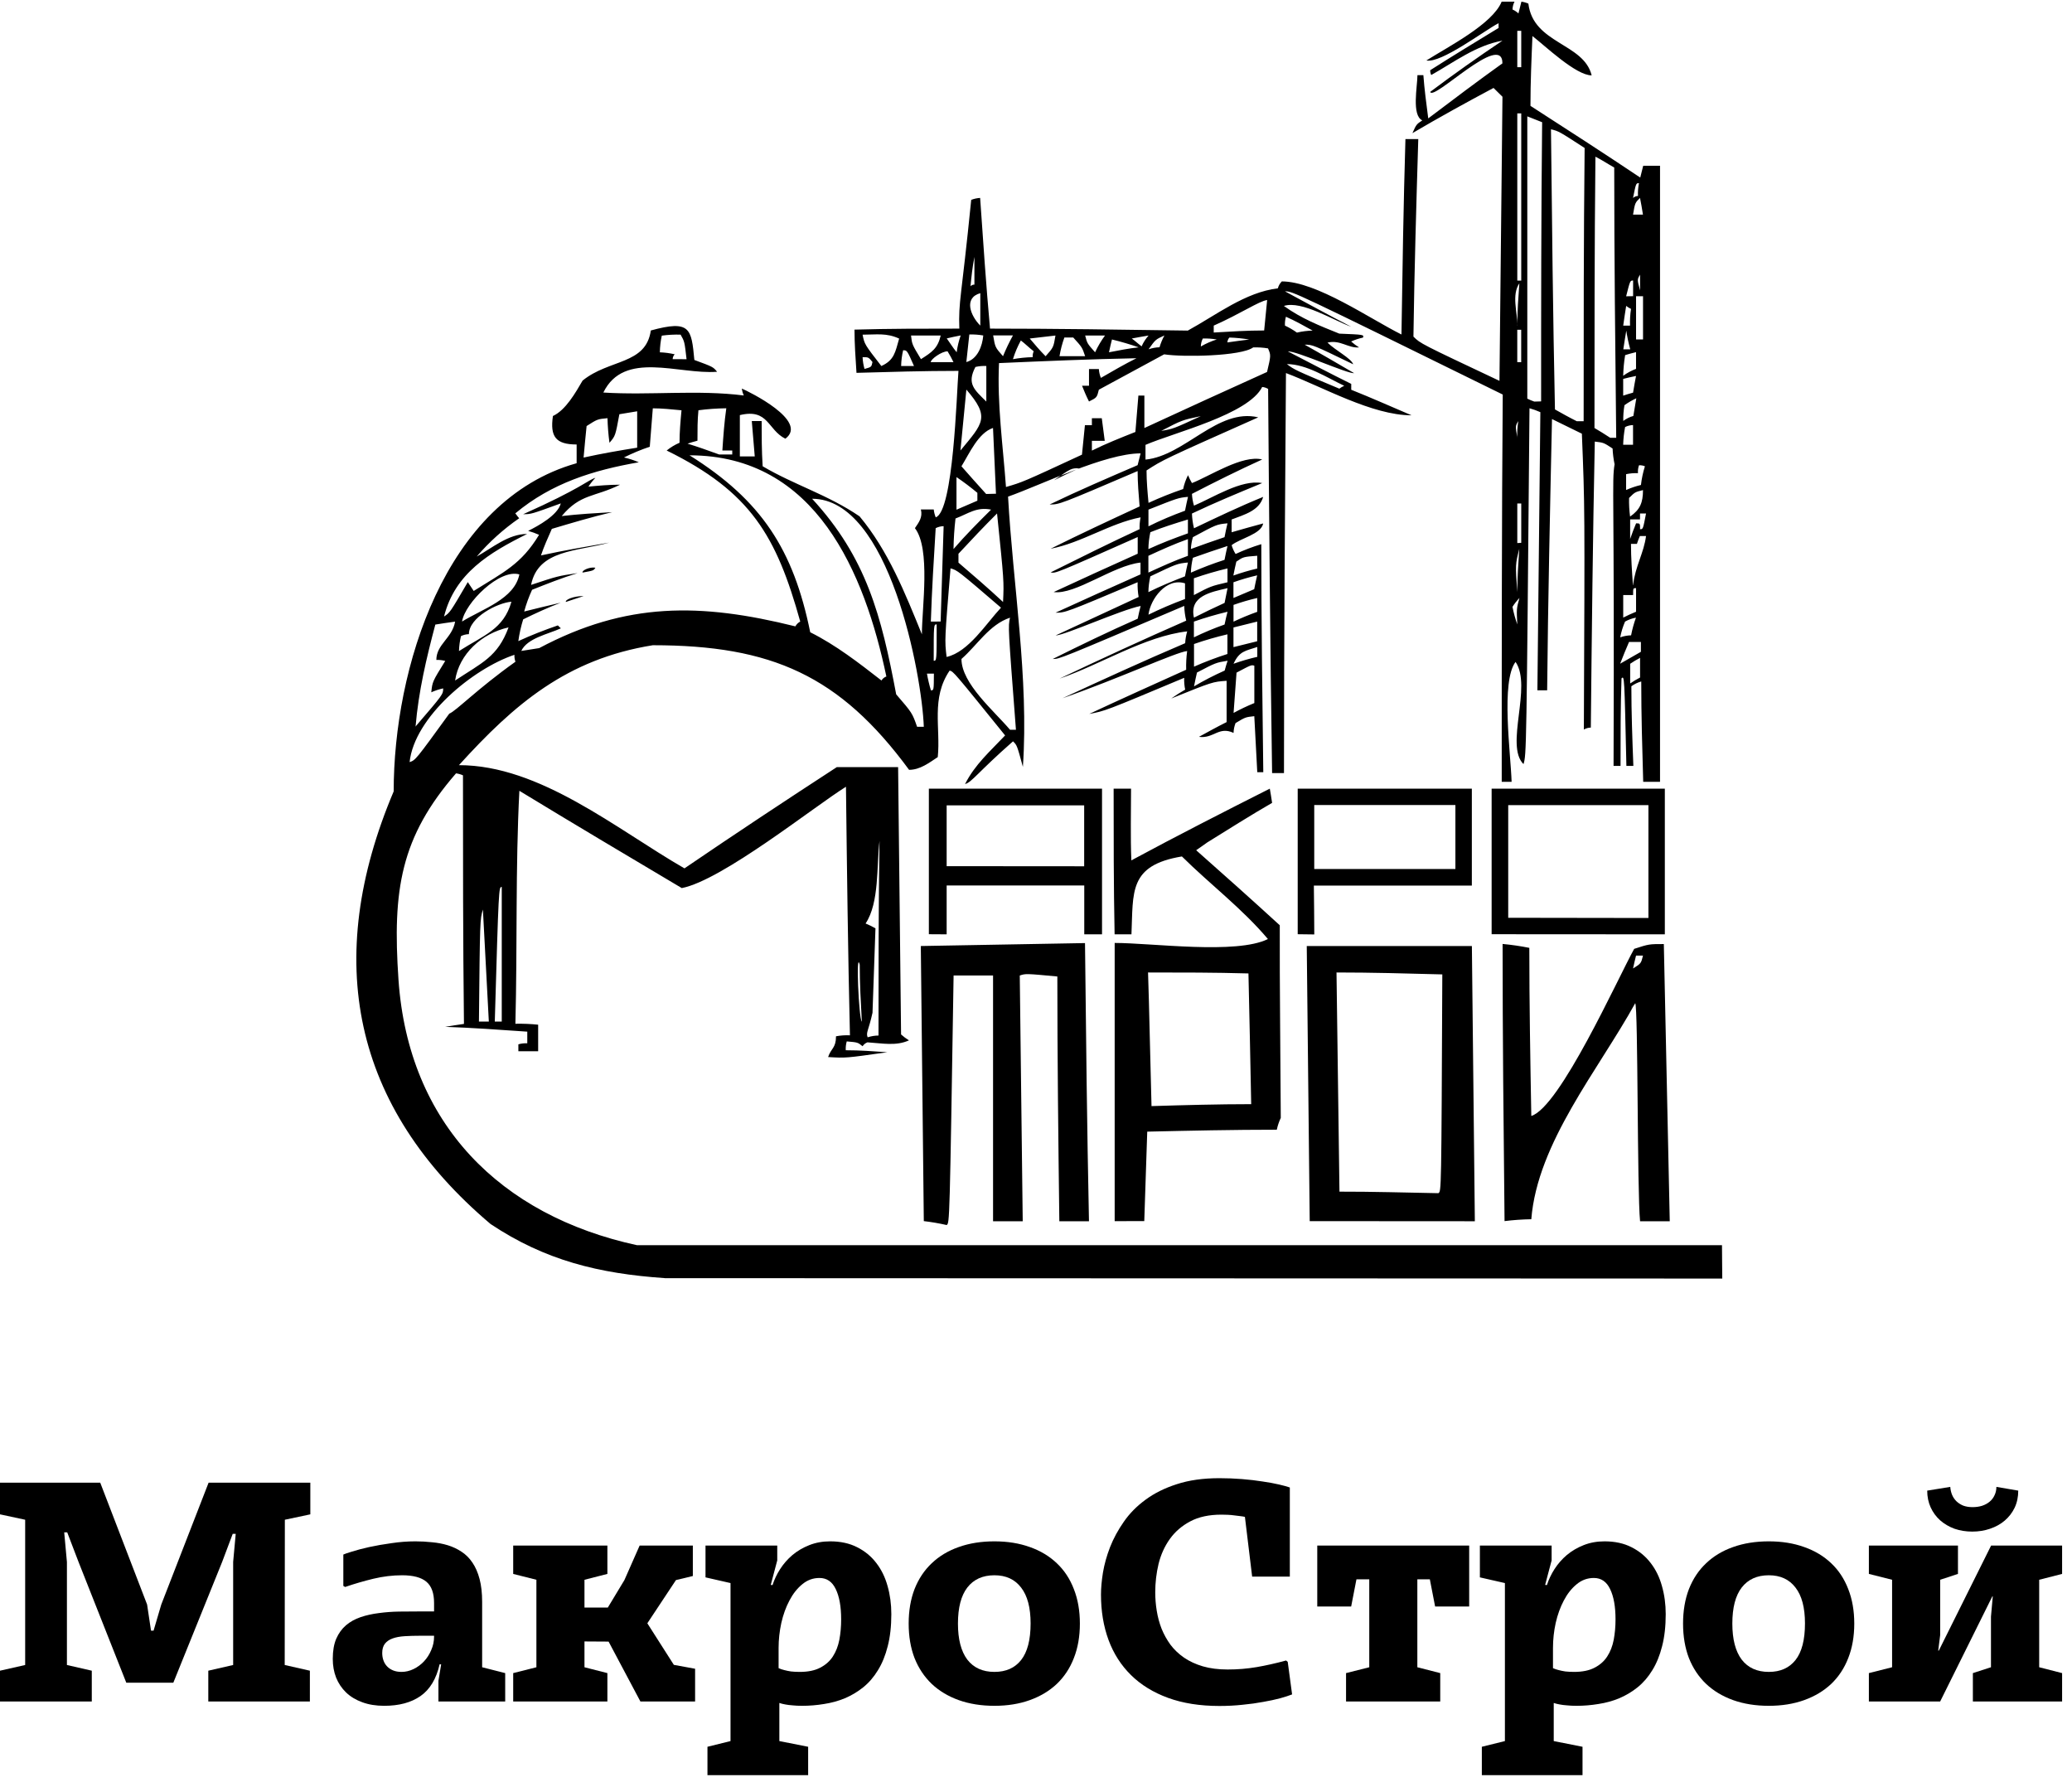
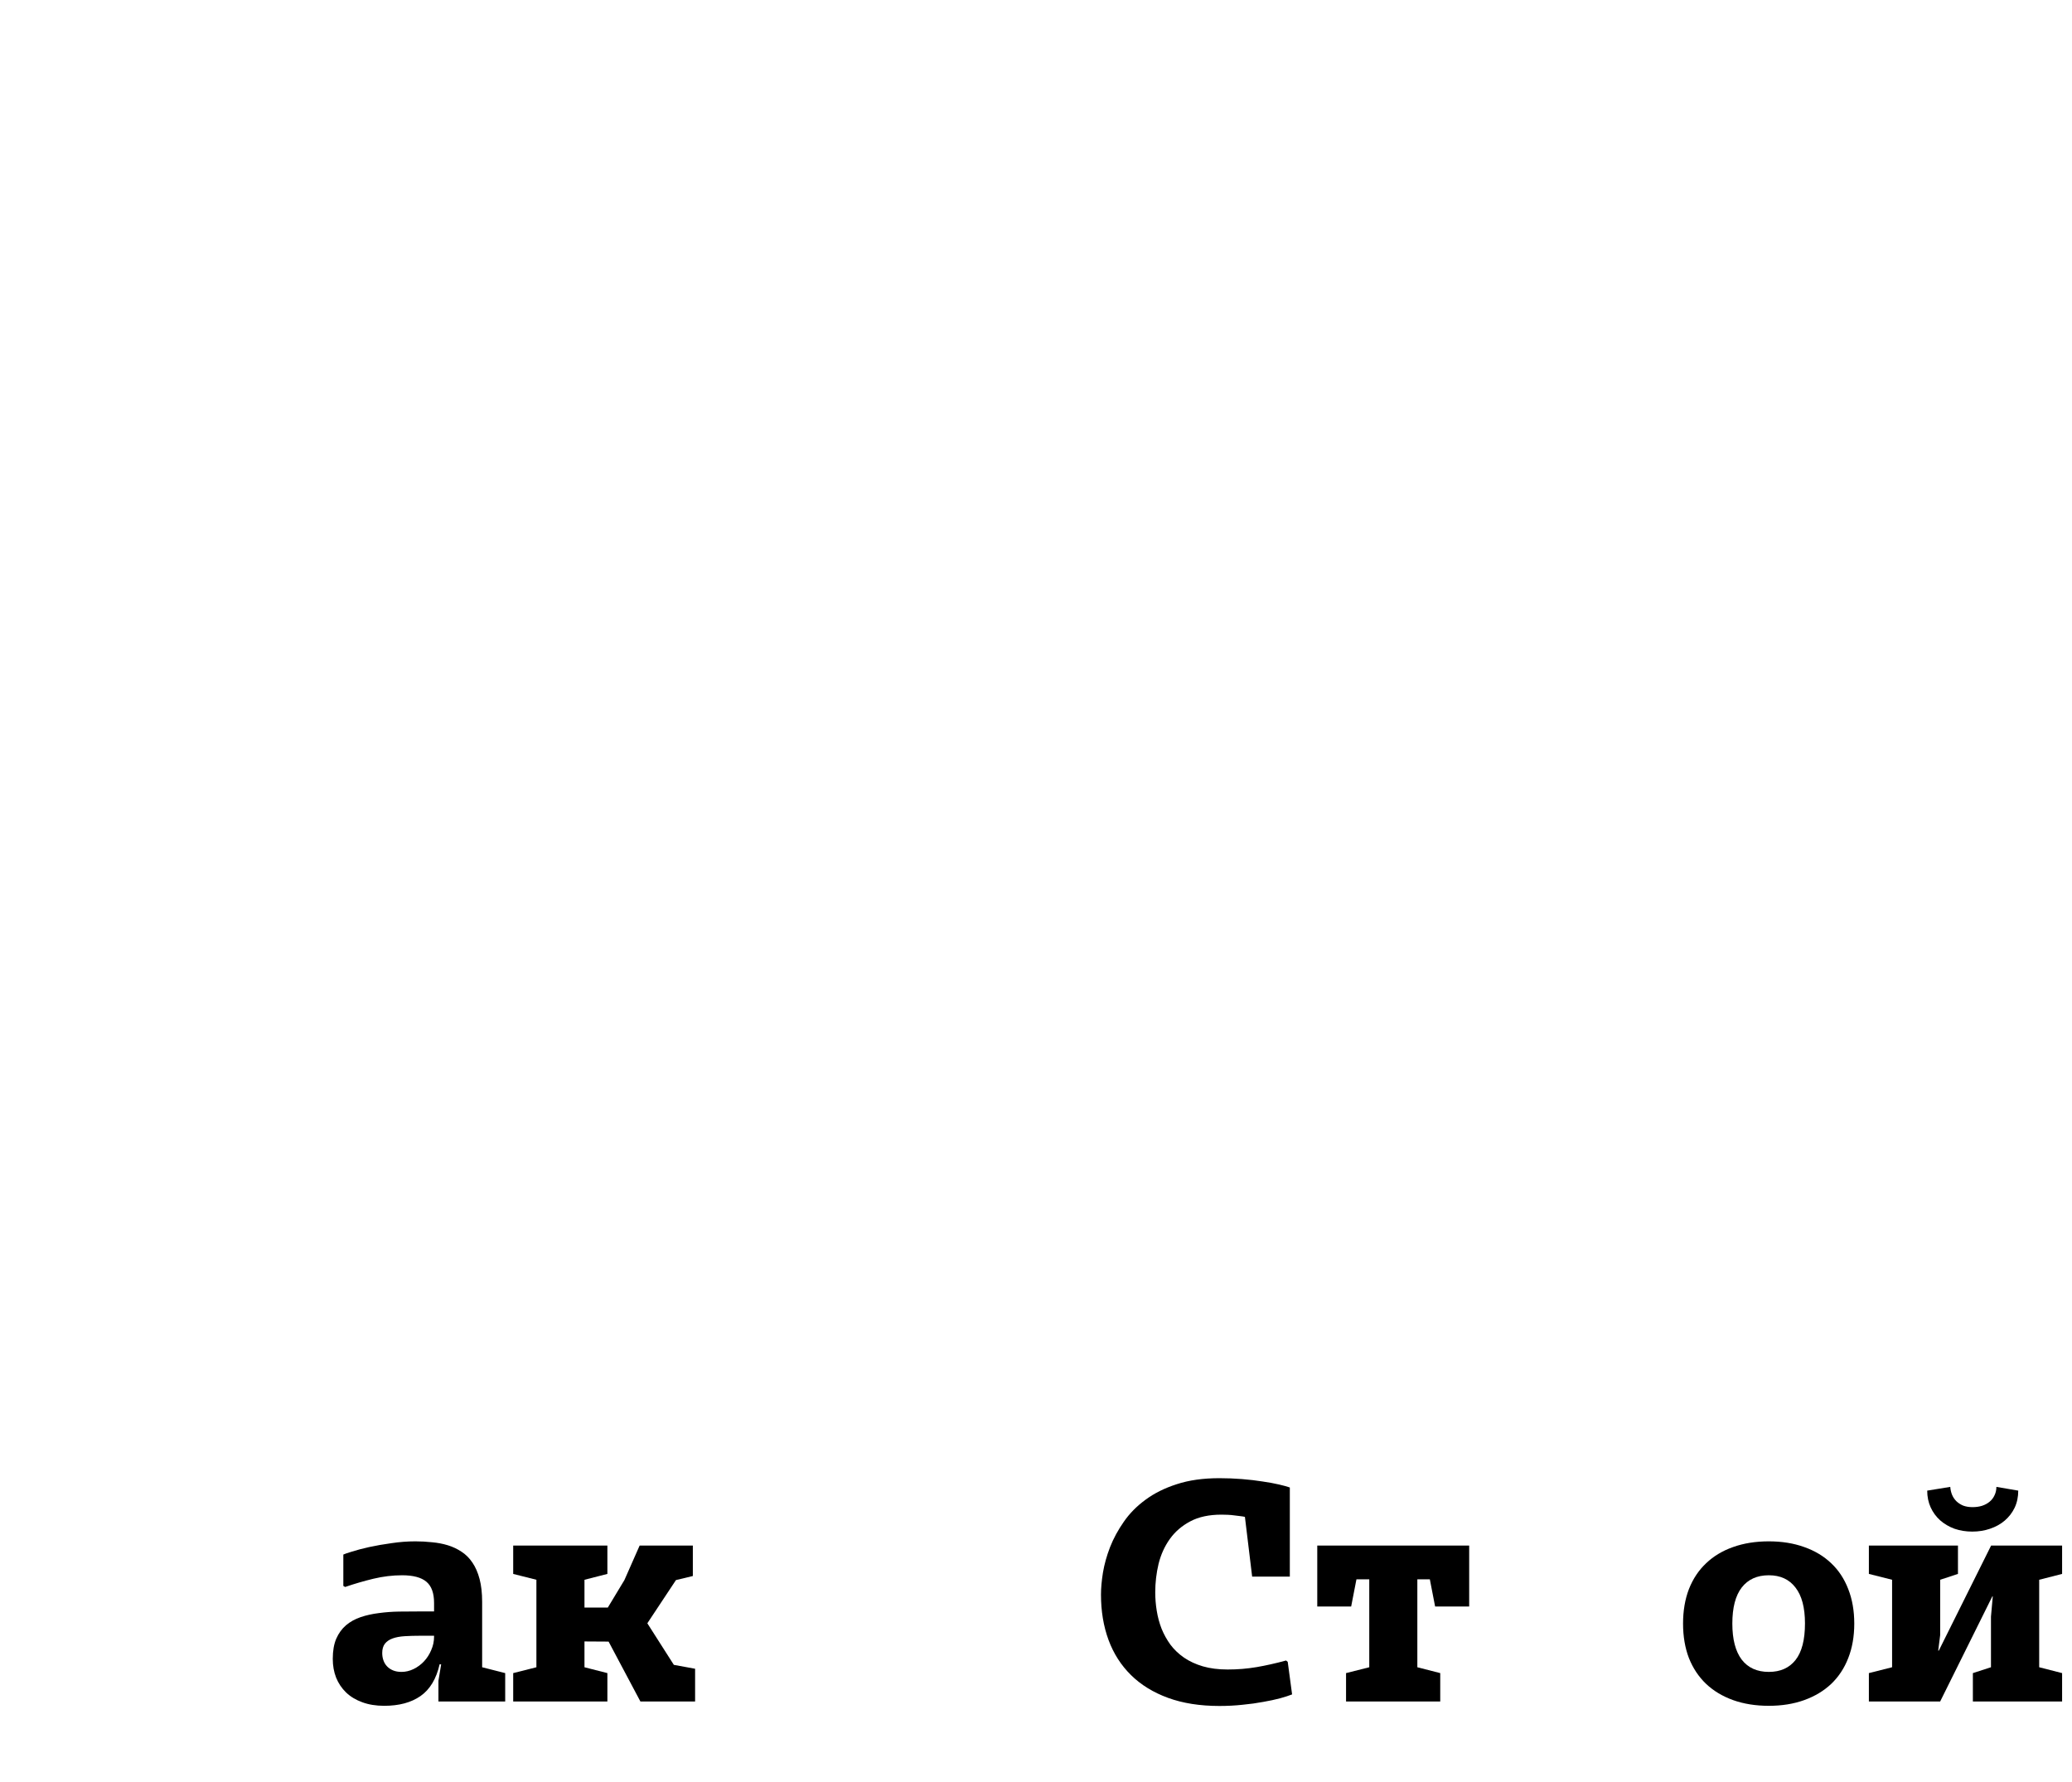
<svg xmlns="http://www.w3.org/2000/svg" width="157" height="135" viewBox="0 0 157 135" fill="none">
  <g clip-path="url(#clip0_521_1586)">
-     <path d="M21.584 115.149L21.573 126.155L23.48 126.587V128.918H15.783V126.587L17.667 126.155V118.344L17.861 116.218H17.633L16.833 118.344L13.133 127.497H9.57L5.95 118.344L5.093 116.104H4.865L5.071 118.355V126.155L6.955 126.587V128.918H0V126.587L1.907 126.155V115.149L0 114.74V112.341H7.595L11.146 121.573L11.443 123.551H11.637L12.22 121.573L15.806 112.341H23.514V114.74L21.584 115.149Z" fill="#7F7F7F" style="fill:#7F7F7F;fill:color(display-p3 0.497 0.497 0.497);fill-opacity:1;" />
    <path d="M26.015 120.163V117.787C26.107 117.741 26.327 117.666 26.677 117.56C27.035 117.446 27.469 117.332 27.979 117.218C28.497 117.105 29.061 117.006 29.669 116.923C30.279 116.832 30.88 116.786 31.474 116.786C31.9 116.786 32.323 116.809 32.742 116.855C33.16 116.893 33.556 116.968 33.929 117.082C34.302 117.196 34.649 117.359 34.968 117.571C35.288 117.776 35.562 118.048 35.791 118.389C36.027 118.731 36.209 119.147 36.339 119.64C36.468 120.125 36.533 120.701 36.533 121.368V126.325L38.28 126.769V128.918H33.221V127.349L33.427 126.109L33.312 126.098C33.061 127.205 32.578 128.008 31.862 128.508C31.154 129.001 30.237 129.247 29.11 129.247C28.485 129.247 27.93 129.156 27.442 128.974C26.963 128.8 26.555 128.554 26.221 128.235C25.893 127.917 25.642 127.542 25.467 127.11C25.299 126.678 25.215 126.204 25.215 125.689C25.215 125.082 25.303 124.574 25.478 124.165C25.661 123.748 25.909 123.407 26.221 123.142C26.533 122.877 26.902 122.672 27.328 122.528C27.755 122.384 28.215 122.282 28.71 122.221C29.205 122.153 29.719 122.115 30.252 122.107C30.793 122.1 31.333 122.096 31.873 122.096H32.89V121.448C32.89 120.705 32.696 120.171 32.307 119.845C31.919 119.519 31.306 119.356 30.469 119.356C29.753 119.356 29.03 119.443 28.299 119.617C27.576 119.792 26.86 120 26.152 120.243L26.015 120.163ZM30.423 126.678C30.735 126.678 31.04 126.606 31.337 126.462C31.634 126.318 31.896 126.124 32.125 125.882C32.353 125.639 32.536 125.355 32.673 125.029C32.818 124.703 32.89 124.362 32.89 124.006V123.938H31.873C31.424 123.938 31.021 123.949 30.663 123.972C30.305 123.995 30.001 124.051 29.75 124.142C29.498 124.233 29.304 124.366 29.167 124.54C29.03 124.715 28.962 124.95 28.962 125.245C28.962 125.442 28.992 125.628 29.053 125.802C29.114 125.977 29.205 126.128 29.327 126.257C29.449 126.386 29.601 126.488 29.784 126.564C29.966 126.64 30.18 126.678 30.423 126.678Z" fill="#7F7F7F" style="fill:#7F7F7F;fill:color(display-p3 0.497 0.497 0.497);fill-opacity:1;" />
    <path d="M44.287 121.801H46.057L47.313 119.72L48.467 117.105H52.498V119.413L51.219 119.72L49.05 122.994L51.059 126.144L52.669 126.439V128.918H48.524L46.114 124.381L44.287 124.37V126.326L46.023 126.769V128.918H38.886V126.769L40.644 126.326V119.697L38.886 119.254V117.105H46.023V119.254L44.287 119.697V121.801Z" fill="#7F7F7F" style="fill:#7F7F7F;fill:color(display-p3 0.497 0.497 0.497);fill-opacity:1;" />
-     <path d="M58.894 117.105V118.23L58.403 120.084C58.425 120.084 58.448 120.087 58.471 120.095C58.494 120.095 58.517 120.095 58.539 120.095C58.669 119.686 58.859 119.284 59.111 118.89C59.369 118.488 59.681 118.132 60.047 117.821C60.42 117.51 60.846 117.26 61.326 117.071C61.806 116.881 62.331 116.786 62.902 116.786C63.686 116.786 64.368 116.934 64.946 117.23C65.532 117.525 66.016 117.923 66.397 118.424C66.785 118.924 67.07 119.507 67.253 120.174C67.444 120.841 67.538 121.55 67.538 122.301C67.538 123.218 67.447 124.029 67.264 124.734C67.089 125.431 66.842 126.037 66.522 126.553C66.21 127.068 65.837 127.5 65.403 127.849C64.977 128.19 64.512 128.467 64.01 128.679C63.515 128.883 62.989 129.027 62.434 129.111C61.886 129.202 61.334 129.247 60.778 129.247C60.511 129.247 60.272 129.236 60.059 129.213C59.845 129.198 59.663 129.175 59.51 129.145C59.335 129.115 59.183 129.077 59.053 129.031V131.919L61.235 132.351V134.5H53.606V132.351L55.353 131.919V119.947L53.458 119.515V117.105H58.894ZM58.996 126.394C59.126 126.454 59.27 126.503 59.43 126.541C59.567 126.579 59.735 126.613 59.933 126.644C60.131 126.666 60.352 126.678 60.595 126.678C61.227 126.678 61.745 126.572 62.148 126.359C62.559 126.147 62.879 125.863 63.108 125.507C63.343 125.143 63.507 124.722 63.599 124.245C63.69 123.76 63.736 123.244 63.736 122.698C63.736 121.728 63.599 120.963 63.325 120.402C63.058 119.841 62.647 119.561 62.091 119.561C61.604 119.561 61.17 119.72 60.789 120.038C60.408 120.349 60.085 120.758 59.819 121.266C59.552 121.766 59.346 122.335 59.202 122.971C59.065 123.6 58.996 124.23 58.996 124.859V126.394Z" fill="#7F7F7F" style="fill:#7F7F7F;fill:color(display-p3 0.497 0.497 0.497);fill-opacity:1;" />
-     <path d="M81.825 123.017C81.825 123.987 81.673 124.859 81.368 125.632C81.072 126.397 80.641 127.049 80.078 127.587C79.515 128.118 78.833 128.527 78.034 128.815C77.234 129.103 76.34 129.247 75.35 129.247C74.353 129.247 73.45 129.103 72.643 128.815C71.844 128.527 71.163 128.118 70.599 127.587C70.036 127.049 69.602 126.397 69.297 125.632C69 124.859 68.852 123.987 68.852 123.017C68.852 122.047 69 121.175 69.297 120.402C69.602 119.629 70.036 118.977 70.599 118.446C71.163 117.908 71.844 117.499 72.643 117.218C73.45 116.93 74.353 116.786 75.35 116.786C76.34 116.786 77.234 116.93 78.034 117.218C78.833 117.499 79.515 117.908 80.078 118.446C80.641 118.977 81.072 119.629 81.368 120.402C81.673 121.175 81.825 122.047 81.825 123.017ZM78.091 123.005C78.091 121.808 77.851 120.902 77.371 120.288C76.899 119.667 76.226 119.356 75.35 119.356C74.459 119.356 73.774 119.667 73.294 120.288C72.822 120.902 72.586 121.812 72.586 123.017C72.586 124.207 72.822 125.116 73.294 125.745C73.774 126.367 74.459 126.678 75.35 126.678C76.226 126.678 76.899 126.378 77.371 125.78C77.851 125.173 78.091 124.249 78.091 123.005Z" fill="#7F7F7F" style="fill:#7F7F7F;fill:color(display-p3 0.497 0.497 0.497);fill-opacity:1;" />
    <path d="M97.574 125.916L97.905 128.383C97.676 128.474 97.372 128.573 96.991 128.679C96.618 128.778 96.192 128.868 95.712 128.952C95.232 129.043 94.711 129.115 94.148 129.168C93.584 129.229 93.002 129.259 92.4 129.259C90.923 129.259 89.625 129.054 88.506 128.645C87.387 128.236 86.45 127.66 85.697 126.917C84.943 126.174 84.376 125.287 83.995 124.256C83.614 123.218 83.424 122.073 83.424 120.823C83.424 120.33 83.474 119.773 83.573 119.151C83.679 118.522 83.858 117.882 84.109 117.23C84.368 116.571 84.715 115.93 85.149 115.309C85.582 114.679 86.131 114.122 86.793 113.637C87.455 113.145 88.247 112.75 89.168 112.455C90.09 112.152 91.167 112 92.4 112C92.987 112 93.558 112.023 94.113 112.068C94.677 112.114 95.194 112.174 95.666 112.25C96.138 112.318 96.553 112.394 96.911 112.478C97.269 112.561 97.543 112.637 97.733 112.705V119.458H94.878L94.33 114.933C94.247 114.911 94.132 114.892 93.988 114.876C93.851 114.854 93.698 114.835 93.531 114.82C93.371 114.797 93.203 114.782 93.028 114.774C92.861 114.767 92.701 114.763 92.549 114.763C91.612 114.763 90.824 114.933 90.185 115.274C89.553 115.608 89.039 116.051 88.643 116.605C88.247 117.158 87.962 117.787 87.787 118.492C87.619 119.197 87.535 119.917 87.535 120.652C87.535 121.114 87.573 121.581 87.65 122.051C87.726 122.521 87.847 122.972 88.015 123.404C88.19 123.836 88.415 124.241 88.689 124.62C88.97 124.991 89.313 125.317 89.717 125.598C90.128 125.878 90.604 126.098 91.144 126.257C91.692 126.416 92.317 126.496 93.017 126.496C93.405 126.496 93.778 126.481 94.136 126.451C94.502 126.42 94.863 126.375 95.221 126.314C95.579 126.253 95.941 126.181 96.306 126.098C96.679 126.015 97.06 125.92 97.448 125.814L97.574 125.916Z" fill="#7F7F7F" style="fill:#7F7F7F;fill:color(display-p3 0.497 0.497 0.497);fill-opacity:1;" />
    <path d="M108.742 121.721L108.342 119.663H107.395V126.326L109.13 126.769V128.918H101.993V126.769L103.752 126.326V119.663H102.781L102.381 121.721H99.812V117.105H111.323V121.721H108.742Z" fill="#7F7F7F" style="fill:#7F7F7F;fill:color(display-p3 0.497 0.497 0.497);fill-opacity:1;" />
-     <path d="M117.57 117.105V118.23L117.079 120.084C117.102 120.084 117.125 120.087 117.147 120.095C117.17 120.095 117.193 120.095 117.216 120.095C117.345 119.686 117.536 119.284 117.787 118.89C118.046 118.488 118.358 118.132 118.723 117.821C119.096 117.51 119.523 117.26 120.002 117.071C120.482 116.881 121.007 116.786 121.578 116.786C122.363 116.786 123.044 116.934 123.623 117.23C124.209 117.525 124.692 117.923 125.073 118.424C125.461 118.924 125.747 119.507 125.929 120.174C126.12 120.841 126.215 121.55 126.215 122.301C126.215 123.218 126.124 124.029 125.941 124.734C125.766 125.431 125.518 126.037 125.199 126.553C124.886 127.068 124.513 127.5 124.079 127.849C123.653 128.19 123.189 128.467 122.686 128.679C122.191 128.883 121.666 129.027 121.11 129.111C120.562 129.202 120.01 129.247 119.454 129.247C119.188 129.247 118.948 129.236 118.735 129.213C118.522 129.198 118.339 129.175 118.187 129.145C118.012 129.115 117.859 129.077 117.73 129.031V131.919L119.911 132.351V134.5H112.282V132.351L114.03 131.919V119.947L112.134 119.515V117.105H117.57ZM117.673 126.394C117.802 126.454 117.947 126.503 118.107 126.541C118.244 126.579 118.411 126.613 118.609 126.644C118.807 126.666 119.028 126.678 119.272 126.678C119.903 126.678 120.421 126.572 120.825 126.359C121.236 126.147 121.556 125.863 121.784 125.507C122.02 125.143 122.184 124.722 122.275 124.245C122.366 123.76 122.412 123.244 122.412 122.698C122.412 121.728 122.275 120.963 122.001 120.402C121.734 119.841 121.323 119.561 120.768 119.561C120.28 119.561 119.846 119.72 119.466 120.038C119.085 120.349 118.761 120.758 118.495 121.266C118.229 121.766 118.023 122.335 117.878 122.971C117.741 123.6 117.673 124.23 117.673 124.859V126.394Z" fill="#7F7F7F" style="fill:#7F7F7F;fill:color(display-p3 0.497 0.497 0.497);fill-opacity:1;" />
    <path d="M140.502 123.017C140.502 123.987 140.35 124.859 140.045 125.632C139.748 126.397 139.318 127.049 138.755 127.587C138.191 128.118 137.51 128.527 136.71 128.815C135.911 129.103 135.016 129.247 134.027 129.247C133.029 129.247 132.127 129.103 131.32 128.815C130.521 128.527 129.839 128.118 129.276 127.587C128.712 127.049 128.278 126.397 127.974 125.632C127.677 124.859 127.529 123.987 127.529 123.017C127.529 122.047 127.677 121.175 127.974 120.402C128.278 119.629 128.712 118.977 129.276 118.446C129.839 117.908 130.521 117.499 131.32 117.218C132.127 116.93 133.029 116.786 134.027 116.786C135.016 116.786 135.911 116.93 136.71 117.218C137.51 117.499 138.191 117.908 138.755 118.446C139.318 118.977 139.748 119.629 140.045 120.402C140.35 121.175 140.502 122.047 140.502 123.017ZM136.767 123.005C136.767 121.808 136.528 120.902 136.048 120.288C135.576 119.667 134.902 119.356 134.027 119.356C133.136 119.356 132.451 119.667 131.971 120.288C131.499 120.902 131.263 121.812 131.263 123.017C131.263 124.207 131.499 125.116 131.971 125.745C132.451 126.367 133.136 126.678 134.027 126.678C134.902 126.678 135.576 126.378 136.048 125.78C136.528 125.173 136.767 124.249 136.767 123.005Z" fill="#7F7F7F" style="fill:#7F7F7F;fill:color(display-p3 0.497 0.497 0.497);fill-opacity:1;" />
    <path d="M147.011 123.892L146.863 125.063H146.908L150.871 117.105H156.25V119.253L154.514 119.697V126.325L156.25 126.769V128.918H149.489V126.769L150.86 126.325V122.494L150.997 120.959H150.962L147.011 128.918H141.609V126.769L143.368 126.325V119.697L141.609 119.253V117.105H148.359V119.253L147.011 119.697V123.892ZM152.927 112.943C152.927 113.421 152.836 113.853 152.653 114.24C152.47 114.619 152.219 114.944 151.899 115.217C151.587 115.483 151.217 115.687 150.791 115.831C150.372 115.975 149.923 116.047 149.443 116.047C148.964 116.047 148.515 115.975 148.096 115.831C147.685 115.68 147.323 115.467 147.011 115.195C146.707 114.922 146.467 114.596 146.292 114.217C146.116 113.83 146.029 113.406 146.029 112.943L147.776 112.659C147.791 112.871 147.837 113.072 147.913 113.262C147.99 113.444 148.1 113.607 148.245 113.751C148.389 113.887 148.56 113.997 148.758 114.08C148.964 114.156 149.2 114.194 149.467 114.194C149.725 114.194 149.965 114.16 150.186 114.092C150.414 114.016 150.608 113.91 150.768 113.773C150.928 113.637 151.05 113.474 151.134 113.285C151.225 113.095 151.271 112.887 151.271 112.659L152.927 112.943Z" fill="#7F7F7F" style="fill:#7F7F7F;fill:color(display-p3 0.497 0.497 0.497);fill-opacity:1;" />
-     <path fill-rule="evenodd" clip-rule="evenodd" d="M114.969 5.092V2.336H115.268V5.092H114.969ZM123.739 14.996C123.963 13.879 123.963 13.879 124.187 13.879C124.123 14.198 124.099 14.523 124.114 14.847C123.977 14.852 123.845 14.905 123.744 14.996H123.739ZM123.739 16.263C123.889 15.369 123.889 15.369 124.267 14.996C124.343 15.364 124.42 15.817 124.491 16.263H123.739ZM114.969 21.261V8.593H115.268V21.261H114.969ZM73.535 21.702C73.609 20.957 73.686 20.215 73.834 19.468V21.566C73.777 21.564 73.72 21.575 73.668 21.597C73.615 21.619 73.569 21.652 73.53 21.694L73.535 21.702ZM124.272 22.001C124.048 21.183 124.048 21.183 124.272 20.81V22.001ZM123.216 22.449C123.517 21.256 123.517 21.256 123.744 21.256V22.441L123.216 22.449ZM122.995 24.671C123.071 24.146 123.143 23.622 123.219 23.178C123.331 23.269 123.455 23.345 123.586 23.404C123.521 23.823 123.497 24.247 123.512 24.671H122.995ZM114.977 24.671C114.977 23.622 114.526 22.36 115.125 21.466C115.049 22.515 114.969 23.564 114.969 24.673L114.977 24.671ZM74.28 24.671C73.53 23.923 73.005 22.573 74.28 22.213V24.671ZM98.264 25.195C97.981 24.993 97.679 24.817 97.364 24.671C97.351 24.444 97.376 24.217 97.438 23.999C98.113 24.296 98.786 24.671 99.462 25.048C99.058 25.058 98.656 25.109 98.264 25.203V25.195ZM91.967 25.195V24.671C93.991 23.776 95.413 22.806 96.015 22.733C95.939 23.477 95.865 24.222 95.788 25.04C94.514 25.04 93.242 25.119 91.969 25.195H91.967ZM123.968 25.719V22.444H124.496V25.719H123.968ZM93.004 25.94C93.009 25.804 93.062 25.675 93.154 25.575C93.657 25.591 94.158 25.641 94.653 25.725C94.054 25.796 93.532 25.869 93.004 25.945V25.94ZM90.99 26.244C90.995 26.037 91.046 25.833 91.141 25.649C91.494 25.637 91.848 25.662 92.196 25.722C91.779 25.852 91.378 26.028 91.001 26.247L90.99 26.244ZM86.504 26.244C86.206 26.021 85.976 25.798 85.757 25.649C86.124 25.573 86.581 25.499 87.029 25.423C86.811 25.669 86.633 25.947 86.501 26.247L86.504 26.244ZM123.002 26.467C123.079 25.942 123.153 25.499 123.227 25.051C123.298 25.528 123.398 26.001 123.527 26.467H123.002ZM87.029 26.467C87.557 25.722 87.557 25.722 88.23 25.418C88.075 25.702 87.951 26.002 87.86 26.312C87.578 26.32 87.299 26.372 87.032 26.464L87.029 26.467ZM84.031 26.69C84.105 26.325 84.182 26.021 84.255 25.722C84.942 25.888 85.616 26.087 86.28 26.317C85.541 26.396 84.783 26.546 84.034 26.692L84.031 26.69ZM82.975 26.69C82.379 26.021 82.379 26.021 82.226 25.423H83.728C83.436 25.82 83.185 26.245 82.978 26.692L82.975 26.69ZM72.488 26.69C72.187 26.325 71.96 25.945 71.738 25.641C72.039 25.565 72.411 25.491 72.794 25.415C72.65 25.827 72.548 26.252 72.49 26.684L72.488 26.69ZM80.281 26.989C80.36 26.506 80.484 26.032 80.65 25.573H81.323C81.999 26.317 81.999 26.317 82.223 26.989H80.281ZM79.225 26.989C78.777 26.54 78.402 26.094 78.025 25.649C78.626 25.573 79.302 25.499 79.975 25.423C79.825 26.323 79.825 26.323 79.223 26.997L79.225 26.989ZM76 26.989C75.404 26.317 75.404 26.317 75.254 25.415H76.753C76.472 25.925 76.221 26.45 76 26.989ZM76.753 27.212C76.905 26.722 77.106 26.249 77.352 25.798C77.653 26.021 77.951 26.323 78.325 26.616C78.265 26.757 78.239 26.91 78.249 27.062C77.746 27.073 77.245 27.124 76.75 27.214L76.753 27.212ZM69.783 27.212C69.107 26.094 69.107 26.094 69.031 25.423H71.279C71.055 26.396 70.606 26.692 69.78 27.214L69.783 27.212ZM50.969 27.212C50.973 27.075 51.028 26.944 51.122 26.844C50.753 26.758 50.376 26.708 49.998 26.695C50.006 26.27 50.055 25.846 50.145 25.431C50.617 25.366 51.094 25.341 51.571 25.355C51.869 25.879 51.869 25.879 52.022 27.217L50.969 27.212ZM114.967 27.44V24.985H115.264V27.442L114.967 27.44ZM73.221 27.44C73.298 26.692 73.372 26.024 73.448 25.342C73.802 25.332 74.156 25.358 74.504 25.418C74.436 26.236 74.058 27.204 73.235 27.429L73.221 27.44ZM70.524 27.44C70.524 27.214 71.348 26.619 71.799 26.619C71.963 26.884 72.113 27.159 72.248 27.44H70.524ZM68.281 27.733C68.289 27.331 68.34 26.932 68.432 26.54C68.732 26.54 68.732 26.54 69.255 27.733H68.281ZM66.782 27.733C65.507 26.089 65.507 26.089 65.36 25.358C66.415 25.358 67.157 25.208 68.131 25.654C67.832 26.703 67.756 27.29 66.782 27.733ZM65.507 27.956C65.423 27.665 65.373 27.365 65.36 27.062C65.808 27.062 65.808 27.062 66.109 27.429C66.033 27.809 66.033 27.809 65.507 27.954V27.956ZM122.992 28.481C123.005 27.953 123.054 27.428 123.14 26.907C123.367 26.831 123.667 26.758 123.966 26.682V27.948C123.619 28.079 123.291 28.255 122.992 28.473V28.481ZM101.483 29.448C98.111 28.035 98.111 28.035 97.509 27.587C99.008 27.587 100.583 28.636 101.858 29.231C101.724 29.288 101.598 29.362 101.483 29.451V29.448ZM122.992 29.973V28.709C123.292 28.633 123.591 28.559 123.966 28.486C123.892 28.851 123.815 29.304 123.741 29.75C123.44 29.829 123.214 29.905 122.992 29.978V29.973ZM116.255 30.427C116.073 30.364 115.897 30.29 115.727 30.204V8.816L116.851 9.261C116.774 16.263 116.774 23.341 116.774 30.413L116.255 30.427ZM74.736 30.427C73.836 29.532 73.237 29.087 73.91 27.804C74.181 27.742 74.459 27.717 74.736 27.731V30.427ZM123 31.916C122.989 31.509 123.019 31.103 123.089 30.702C123.371 30.499 123.671 30.323 123.987 30.177C123.913 30.623 123.839 31.069 123.763 31.517C123.489 31.594 123.232 31.72 123.005 31.89L123 31.916ZM119.477 31.916C118.88 31.617 118.352 31.321 117.822 31.022C117.671 23.941 117.598 16.861 117.521 9.796C118.12 9.946 118.12 9.946 120.071 11.212C119.996 18.065 119.996 24.99 119.996 31.916H119.477ZM87.99 32.648C89.573 31.827 89.573 31.827 90.988 31.531C88.892 32.496 88.892 32.496 87.99 32.648ZM122.013 33.172C121.564 32.876 121.189 32.648 120.817 32.43C120.817 25.575 120.817 18.715 120.889 11.873C121.34 12.096 121.789 12.398 122.314 12.694C122.314 19.47 122.39 26.331 122.464 33.172H122.013ZM114.972 33.172C114.818 32.278 114.818 32.278 115.043 31.908C114.979 32.327 114.953 32.749 114.964 33.172H114.972ZM122.99 33.697C123.003 33.247 123.052 32.799 123.137 32.357C123.324 32.263 123.53 32.212 123.739 32.207V33.697H122.99ZM72.775 34.135C72.926 32.561 73.076 31.009 73.224 29.519C75.029 31.604 74.504 32.05 72.781 34.127L72.775 34.135ZM54.489 34.434C53.666 34.135 52.832 33.838 52.098 33.615C52.323 33.542 52.547 33.466 52.848 33.392C52.848 32.572 52.848 31.819 52.922 31.085C53.622 30.992 54.327 30.943 55.033 30.935C54.883 31.984 54.809 33.017 54.735 34.135H55.484V34.434H54.489ZM44.221 34.659C44.294 33.838 44.371 33.012 44.448 32.281C45.271 31.756 45.271 31.756 46.031 31.685C46.047 32.309 46.097 32.931 46.181 33.55C46.63 33.025 46.63 33.025 46.931 31.386L48.28 31.163V33.919C46.931 34.135 45.582 34.368 44.231 34.667L44.221 34.659ZM79.893 36.369C81.17 35.477 81.17 35.477 81.769 35.477C81.094 35.782 80.495 36.078 79.893 36.377V36.369ZM76.225 36.893C75.998 33.767 75.549 30.639 75.697 27.511C79.144 27.361 82.59 27.212 86.113 27.143C85.213 27.592 84.316 28.111 83.416 28.633C83.33 28.419 83.278 28.194 83.263 27.964H82.516V29.228H81.989C82.136 29.595 82.289 29.973 82.516 30.421C83.115 30.122 83.115 30.122 83.263 29.527L88.211 26.847C89.636 27.07 94.057 26.994 94.957 26.323C95.333 26.31 95.71 26.335 96.081 26.396C96.305 26.921 96.305 26.921 96.007 28.184C92.859 29.601 89.784 31.014 86.712 32.43V29.973H86.258C86.182 30.867 86.108 31.761 86.031 32.729C84.907 33.175 83.783 33.621 82.735 34.142V33.403H83.709C83.635 32.808 83.559 32.212 83.485 31.691H82.735V32.215H82.207C82.134 32.96 82.057 33.705 81.983 34.449C77.497 36.529 77.497 36.529 76.219 36.901L76.225 36.893ZM123.214 37.119V35.926C123.509 35.865 123.812 35.84 124.114 35.852C124.097 35.65 124.123 35.446 124.19 35.254C124.343 35.244 124.497 35.27 124.639 35.331C124.494 35.792 124.393 36.266 124.338 36.746C123.952 36.838 123.575 36.965 123.214 37.127V37.119ZM74.723 37.428C74.047 36.684 73.451 36.015 72.852 35.331C73.451 34.363 74.124 32.797 75.243 32.427C75.317 34.072 75.394 35.703 75.467 37.41L74.723 37.428ZM72.475 38.619V36.149C73.022 36.52 73.551 36.918 74.058 37.342V37.937L72.475 38.619ZM123.515 39.143C123.453 38.675 123.427 38.202 123.438 37.73C123.889 37.282 123.889 37.282 124.493 37.135C124.493 38.094 124.267 38.616 123.52 39.138L123.515 39.143ZM87.021 39.88V38.614C89.27 37.722 89.27 37.722 90.017 37.646C89.943 37.945 89.869 38.315 89.792 38.695C88.819 39.052 87.921 39.429 87.021 39.88ZM123.52 40.848V39.356H124.267V38.907H124.723C124.496 40.098 124.496 40.098 124.272 40.098C124.272 39.652 124.272 39.652 123.971 39.652C123.817 40.019 123.667 40.405 123.52 40.837V40.848ZM114.969 41.147V38.15H115.268V41.129L114.969 41.147ZM90.236 41.595C90.251 41.292 90.302 40.992 90.389 40.701C92.186 39.731 92.186 39.731 93.009 39.652C92.935 39.948 92.862 40.321 92.785 40.701C91.89 40.997 91.067 41.296 90.243 41.595H90.236ZM87.016 41.595C87.024 41.168 87.074 40.743 87.164 40.326C88.064 39.962 89.04 39.657 90.011 39.361V40.41C88.969 40.782 87.995 41.155 87.021 41.603L87.016 41.595ZM72.25 41.595C72.261 40.823 72.311 40.052 72.401 39.285C73.374 38.92 73.984 38.391 75.098 38.614C74.121 39.584 73.156 40.549 72.256 41.595H72.25ZM90.236 43.381C90.249 43.005 90.301 42.63 90.389 42.264C91.212 41.965 92.112 41.666 93.009 41.37C92.935 41.666 92.862 42.041 92.785 42.419C91.921 42.697 91.073 43.02 90.243 43.386L90.236 43.381ZM87.016 43.381V42.114C87.987 41.666 88.964 41.22 90.011 40.848V42.114C88.969 42.487 87.995 42.935 87.021 43.381H87.016ZM44.142 43.381C44.068 43.232 44.669 42.935 45.115 43.014C44.975 43.232 44.975 43.232 44.152 43.381H44.142ZM93.455 43.604C93.529 43.237 93.603 42.859 93.68 42.555C94.207 42.191 94.207 42.191 95.263 42.109V43.077C94.658 43.219 94.062 43.394 93.476 43.601L93.455 43.604ZM123.733 44.338C123.657 43.289 123.583 42.254 123.583 41.21H124.032C124.096 41.008 124.171 40.809 124.256 40.614H124.723C124.567 41.881 123.895 42.925 123.744 44.338H123.733ZM114.969 44.863C114.818 42.765 114.818 42.765 115.12 41.587C115.049 42.626 114.969 43.743 114.969 44.863ZM87.016 44.863C87.024 44.461 87.074 44.061 87.164 43.669C89.188 42.705 89.188 42.705 90.011 42.621C89.937 42.92 89.864 43.289 89.787 43.669C88.819 44.044 87.921 44.414 87.021 44.863H87.016ZM90.463 45.086V43.814C91.298 43.522 92.148 43.273 93.009 43.069V44.118C91.743 44.414 91.743 44.414 90.468 45.086H90.463ZM93.461 45.309V44.118C94.049 43.909 94.649 43.734 95.258 43.593C95.184 43.89 95.11 44.265 95.034 44.642L93.461 45.309ZM75.998 45.608C74.874 44.559 73.749 43.596 72.625 42.629V41.957C73.599 40.908 74.575 39.872 75.549 38.905C76.077 44.044 76.077 44.044 76.003 45.608H75.998ZM42.877 45.608C42.803 45.458 43.405 45.162 44.226 45.162L42.877 45.608ZM87.021 46.575C87.169 45.385 88.37 43.746 89.792 44.199V45.387C88.849 45.735 87.924 46.131 87.021 46.573V46.575ZM122.995 46.798V45.086H123.744C123.744 44.561 123.744 44.561 123.968 44.561V46.35C123.593 46.499 123.295 46.646 122.995 46.795V46.798ZM90.468 46.798C90.101 45.154 91.743 44.863 93.014 44.564C92.941 44.931 92.867 45.303 92.79 45.681C91.969 46.053 91.207 46.426 90.468 46.798ZM93.466 47.097V45.833C94.054 45.624 94.654 45.449 95.263 45.309V46.358C94.652 46.575 94.052 46.824 93.466 47.102V47.097ZM70.532 47.097C70.609 44.721 70.757 42.33 70.899 40.017C71.086 39.923 71.291 39.872 71.501 39.867C71.424 42.246 71.348 44.635 71.274 47.092L70.532 47.097ZM35.008 47.097C35.232 45.681 37.855 43.074 39.354 43.523C38.977 45.387 36.586 46.124 35.008 47.094V47.097ZM114.972 47.32C114.815 46.883 114.692 46.435 114.604 45.98C114.757 45.738 114.934 45.513 115.132 45.309C114.908 46.124 114.908 46.124 114.969 47.317L114.972 47.32ZM122.768 48.288C122.845 47.878 122.968 47.479 123.134 47.097C123.391 46.952 123.671 46.851 123.96 46.798C123.802 47.234 123.679 47.683 123.591 48.138C123.312 48.146 123.036 48.196 122.773 48.288H122.768ZM90.465 48.288V47.097C91.301 46.806 92.151 46.557 93.012 46.352C92.938 46.649 92.864 46.948 92.788 47.32C91.997 47.598 91.224 47.921 90.471 48.288H90.465ZM93.463 49.032V47.543L95.26 47.097V48.587L93.463 49.032ZM39.499 49.321C39.948 48.35 41.523 48.054 42.497 47.608L42.27 47.386C41.215 47.75 40.246 48.128 39.275 48.576C39.352 48.018 39.475 47.467 39.642 46.929C40.542 46.483 41.516 46.035 42.489 45.665C41.516 45.888 40.616 46.111 39.718 46.334C39.872 45.769 40.072 45.219 40.317 44.687C41.439 44.241 42.563 43.793 43.764 43.423C42.265 43.646 42.265 43.646 40.241 44.317C40.769 41.635 43.764 41.784 46.163 41.113C44.44 41.412 42.714 41.708 40.99 42.083C41.215 41.412 41.518 40.743 41.814 40.072C43.315 39.626 44.812 39.177 46.387 38.805C45.113 38.879 43.838 38.955 42.563 39.101C43.988 37.392 45.039 37.688 46.981 36.725C46.155 36.725 45.324 36.799 44.587 36.872C44.741 36.633 44.917 36.409 45.115 36.204C44.587 36.353 43.991 37.025 39.645 38.96C40.244 38.96 40.244 38.96 42.492 38.142C42.268 39.033 40.769 39.854 40.019 40.224C40.302 40.303 40.578 40.403 40.845 40.523C39.491 42.765 38.143 43.36 35.894 44.776C35.744 44.553 35.593 44.331 35.446 44.105C34.097 46.415 34.097 46.415 33.646 46.712C34.469 43.436 37.093 41.871 39.943 40.457C38.518 40.457 37.317 41.506 36.121 42.169C37.065 41.069 38.147 40.093 39.341 39.267C39.193 39.114 39.117 38.968 39.043 38.9C41.806 36.592 44.973 35.624 48.404 35.026C48.041 34.871 47.665 34.749 47.279 34.662C47.911 34.345 48.565 34.074 49.235 33.849L49.465 30.938C50.14 30.938 50.89 31.014 51.639 31.087C51.563 31.908 51.489 32.734 51.489 33.547C51.138 33.697 50.811 33.895 50.515 34.135C56.886 37.263 58.833 40.614 60.636 47.094C60.479 47.177 60.35 47.304 60.266 47.459C53.072 45.673 47.451 45.6 40.856 49.106L39.499 49.321ZM34.778 49.321C34.791 48.943 34.841 48.567 34.928 48.198C35.115 48.105 35.321 48.054 35.53 48.049C35.53 46.782 37.702 45.67 38.752 45.592C38.156 47.69 36.657 48.128 34.794 49.321H34.778ZM71.725 49.767C71.575 48.503 71.575 48.503 72.023 43.064C72.551 43.213 72.551 43.213 75.847 46.043C74.728 47.241 73.385 49.402 71.73 49.775L71.725 49.767ZM70.749 50.066C70.749 47.309 70.749 47.309 70.973 47.309C70.973 50.066 70.973 50.066 70.751 50.066H70.749ZM122.762 50.288C122.986 49.693 123.211 49.171 123.435 48.642H124.335V49.386L122.762 50.288ZM93.469 50.288C93.917 49.321 94.368 49.321 95.268 49.022V49.767C94.66 49.907 94.06 50.082 93.471 50.291L93.469 50.288ZM90.473 50.511V48.796C91.303 48.507 92.148 48.262 93.004 48.062V49.552C92.138 49.829 91.288 50.152 90.457 50.519L90.473 50.511ZM66.79 51.56C65.064 50.218 63.341 48.878 61.393 47.905C60.118 41.648 57.712 37.924 52.249 34.499C61.842 34.499 65.515 43.436 67.162 51.256C67.007 51.313 66.876 51.42 66.79 51.56ZM34.485 51.56C34.786 49.549 36.509 47.983 38.533 47.538C37.713 49.772 36.512 50.215 34.488 51.56H34.485ZM123.522 51.783V50.294C123.761 50.128 124.012 49.979 124.272 49.848V51.335C124.013 51.468 123.763 51.618 123.525 51.783H123.522ZM90.473 52.006C90.547 51.642 90.624 51.261 90.697 50.957C92.123 50.21 92.123 50.21 93.02 50.063C92.946 50.286 92.872 50.509 92.796 50.808C91.997 51.163 91.22 51.564 90.468 52.009L90.473 52.006ZM70.537 52.305C70.411 51.889 70.311 51.466 70.237 51.038H70.764C70.757 52.308 70.757 52.308 70.532 52.308L70.537 52.305ZM93.471 54.017C93.548 52.968 93.621 51.933 93.695 50.965C94.82 50.367 94.82 50.367 95.044 50.441V53.27C94.504 53.489 93.977 53.74 93.466 54.02L93.471 54.017ZM69.49 55.066C69.12 54.017 69.12 54.017 67.906 52.609C66.782 46.651 65.655 42.259 61.536 37.79C67.381 37.79 69.857 51.12 69.999 55.066H69.49ZM31.487 55.066C31.711 52.386 32.313 49.856 32.986 47.323C33.437 47.246 33.96 47.173 34.485 47.1C34.261 48.364 33.063 48.812 33.063 50.003C33.29 49.991 33.517 50.017 33.736 50.079C32.762 51.652 32.762 51.652 32.68 52.455C32.968 52.323 33.27 52.224 33.58 52.158C33.58 52.609 33.58 52.609 31.469 55.066H31.487ZM76.531 55.292C75.333 53.876 72.852 51.791 72.852 49.929C74.05 48.88 74.963 47.323 76.531 46.801C76.38 47.472 76.38 47.472 76.98 55.292H76.531ZM31.036 57.744C31.405 54.319 35.834 50.663 38.979 49.614C38.971 49.792 38.997 49.971 39.056 50.139C36.132 52.221 34.569 53.865 34.042 54.073C31.485 57.594 31.485 57.594 31.036 57.744ZM99.583 65.842V60.996H110.279V65.842H99.583ZM71.73 65.629V61.019H82.15V65.637L71.73 65.629ZM114.281 69.539V61.004H124.905V69.555L114.281 69.539ZM113.024 70.785V59.755H126.148V70.793L113.024 70.785ZM98.33 70.785V59.755H111.525V67.098H99.554C99.573 68.288 99.578 69.618 99.586 70.801L98.33 70.785ZM70.382 70.785V59.755H83.503V70.793H82.157V67.09H71.73V70.793L70.382 70.785ZM123.741 73.376C123.818 73.009 123.892 72.704 123.966 72.406H124.493C124.345 73.001 124.345 73.001 123.746 73.376H123.741ZM65.294 77.403C65.069 77.107 64.845 71.897 65.143 73.087C65.143 74.501 65.222 75.914 65.302 77.403H65.294ZM37.491 77.403C37.789 67.203 37.789 67.203 38.019 67.203V77.403H37.491ZM36.29 77.403C36.367 69.66 36.367 69.66 36.591 68.915C36.742 71.747 36.892 74.577 37.04 77.403H36.29ZM65.745 78.597C65.594 78.232 65.819 78.073 66.112 76.735C66.188 74.574 66.26 72.416 66.336 70.337C66.094 70.199 65.844 70.078 65.587 69.972C66.642 68.399 66.413 65.582 66.642 63.715C66.566 68.632 66.566 73.546 66.566 78.461C66.289 78.463 66.013 78.508 65.75 78.594L65.745 78.597ZM87.253 83.81C87.19 81.775 87.069 75.841 86.99 73.683C89.629 73.683 91.975 73.683 94.598 73.756C94.651 76.064 94.762 81.183 94.806 83.661C92.336 83.661 89.655 83.734 87.256 83.808L87.253 83.81ZM108.989 90.406C106.439 90.358 103.975 90.285 101.494 90.29C101.417 84.705 101.343 79.192 101.27 73.683C103.89 73.683 106.59 73.756 109.287 73.829C109.214 90.442 109.214 90.258 108.989 90.403V90.406ZM114.003 92.524C113.929 85.523 113.855 78.521 113.855 71.522C114.535 71.585 115.21 71.684 115.88 71.818C115.88 76.064 115.954 80.31 116.03 84.555C118.202 83.883 122.549 74.204 123.824 71.894C124.948 71.53 124.948 71.53 126.072 71.53C126.223 78.531 126.373 85.532 126.521 92.532H124.272C124.048 90.298 124.124 76.294 123.905 76.011C121.126 81.052 116.492 86.572 116.03 92.38C115.352 92.391 114.674 92.438 114.001 92.522L114.003 92.524ZM99.24 92.524C99.164 85.523 99.09 78.597 99.016 71.679H111.528C111.602 78.607 111.676 85.534 111.752 92.532L99.24 92.524ZM84.461 92.524V71.446C87.311 71.446 93.68 72.337 96.073 71.15C94.126 68.839 91.658 66.977 89.555 64.892C85.506 65.564 85.873 67.591 85.733 70.793H84.456C84.382 67.069 84.382 63.403 84.382 59.755H85.702C85.702 61.468 85.651 63.411 85.725 65.189C89.172 63.33 92.695 61.533 96.216 59.755C96.29 60.12 96.313 60.387 96.39 60.833C94.952 61.657 92.88 62.955 91.468 63.836C91.204 64.035 90.94 64.203 90.637 64.421C92.661 66.209 94.938 68.244 96.971 70.106C96.957 74.656 97.026 80.133 97.047 84.702C96.913 84.987 96.812 85.287 96.746 85.597C93.45 85.597 90.148 85.669 86.929 85.743C86.852 87.977 86.778 90.201 86.704 92.522L84.461 92.524ZM71.722 92.818C71.154 92.689 70.578 92.59 69.999 92.522C69.923 85.52 69.849 78.594 69.772 71.679L82.213 71.456C82.289 78.456 82.366 85.455 82.514 92.532H80.268C80.191 86.349 80.117 80.168 80.117 73.987C77.726 73.764 77.726 73.764 77.27 73.913C77.346 80.094 77.418 86.275 77.494 92.532H75.246V73.913H72.256C71.957 92.671 71.957 92.671 71.73 92.818H71.722ZM50.367 96.841C45.377 96.5 41.299 95.496 37.172 92.743C26.684 83.878 24.436 72.707 29.83 59.962C29.83 50.729 33.651 37.921 43.693 35.097V33.678C42.109 33.678 41.669 33.083 41.896 31.52C42.87 31.072 43.622 29.732 44.144 28.837C46.168 27.193 48.942 27.647 49.314 25.04C52.312 24.219 52.389 24.891 52.613 27.274C54.035 27.799 54.035 27.799 54.336 28.169C51.415 28.392 47.29 26.522 45.717 29.742C49.24 29.965 52.843 29.519 56.36 29.965C56.284 29.799 56.233 29.622 56.21 29.441C56.738 29.666 61.306 31.9 59.509 33.24C58.158 32.569 58.234 30.93 56.06 31.452V34.583H57.189C57.112 33.688 57.037 32.795 56.965 31.903H57.712C57.712 33.017 57.712 34.135 57.788 35.328C60.179 36.741 62.734 37.486 65.133 39.125C67.307 41.732 68.579 44.934 69.854 48.062C69.854 46.051 70.53 41.585 69.326 40.017C69.627 39.571 69.925 39.198 69.777 38.6H70.751C70.774 38.806 70.824 39.007 70.902 39.198C72.25 38.753 72.485 29.816 72.625 28.101C70.002 28.101 67.452 28.177 64.898 28.25C64.824 27.133 64.747 26.016 64.747 24.975C67.371 24.899 69.994 24.899 72.691 24.899C72.617 22.801 72.841 22.664 73.591 15.143C73.807 15.059 74.035 15.01 74.267 14.996C74.491 18.272 74.715 21.552 75.016 24.899C79.962 24.899 84.984 24.975 90.003 25.048C92.178 23.858 94.353 22.145 96.825 21.846C96.878 21.648 96.982 21.467 97.126 21.322C99.747 21.322 103.795 24.151 106.192 25.344C106.268 20.362 106.345 15.44 106.493 10.536H107.466C107.316 15.518 107.168 20.514 107.099 25.504C107.627 26.029 107.627 26.029 113.618 28.856C113.692 21.631 113.768 14.48 113.845 7.331L113.169 6.663C111.071 7.78 109.047 8.897 107.023 10.087C107.324 9.419 107.324 9.419 107.772 9.12C106.946 8.755 107.403 6.513 107.403 5.695H107.852C107.928 6.744 108.076 7.853 108.221 8.97C110.095 7.557 111.966 6.141 113.842 4.801C113.842 2.344 108.593 7.706 108.369 6.962C110.179 5.603 111.968 4.339 113.845 3.08C111.821 3.445 110.163 4.725 108.448 5.684C108.392 5.571 108.366 5.446 108.371 5.32C110.102 4.216 111.829 3.167 113.551 2.118V1.754C112.427 2.349 109.203 4.806 108.079 4.583C109.736 3.534 113.092 1.827 113.784 0.125H114.758C114.664 0.31 114.612 0.513 114.607 0.72C114.773 0.794 114.925 0.895 115.056 1.019C115.132 0.72 115.207 0.421 115.28 0.125C115.463 0.15 115.64 0.2 115.808 0.274C116.175 3.33 120.005 3.253 120.604 5.711C119.405 5.711 117.08 3.476 116.117 2.732C116.043 4.447 115.966 6.233 115.966 8.021C118.74 9.807 121.509 11.595 124.285 13.454C124.361 13.158 124.435 12.859 124.509 12.56H125.784V59.239H124.509C124.435 56.705 124.361 54.175 124.361 51.634C124.092 51.709 123.838 51.833 123.612 51.998C123.612 54.01 123.686 56.021 123.763 58.03H123.235C123.084 51.18 123.084 51.18 122.865 51.403C122.791 53.561 122.792 55.79 122.792 58.03H122.263C122.34 37.106 122.116 36.584 122.34 35.176C122.258 34.783 122.208 34.384 122.189 33.983C121.514 33.537 121.514 33.537 120.841 33.458C120.691 40.68 120.614 47.902 120.54 55.129C120.354 55.131 120.173 55.182 120.012 55.276C120.086 38.446 120.086 38.446 119.862 32.86L117.598 31.751C117.45 38.6 117.297 45.456 117.231 52.305H116.492C116.568 45.225 116.642 38.228 116.716 31.229C116.45 31.11 116.174 31.011 115.893 30.933C115.663 57.157 115.663 57.157 115.438 57.896C114.013 56.483 116.114 52.014 114.837 50.152C113.713 51.639 114.47 57.078 114.538 59.236H113.789C113.789 49.405 113.789 39.652 113.866 29.894C97.963 22.074 97.963 22.074 97.364 22.074C99.018 22.968 100.66 23.863 102.378 24.754C101.103 24.309 98.63 22.743 97.282 23.181C98.63 24.149 99.979 24.673 101.481 25.279C103.352 25.355 103.352 25.355 103.278 25.578C102.968 25.644 102.666 25.743 102.378 25.874C102.565 26.041 102.766 26.191 102.979 26.323C102.154 26.396 101.555 25.727 100.586 25.958C101.188 26.553 102.386 27.149 102.536 27.602C99.462 26.115 99.462 26.115 98.855 26.115C100.056 26.784 101.33 27.529 102.605 28.274C102.154 28.347 98.187 26.561 97.591 26.629C99.174 27.448 100.739 28.274 102.386 29.087V29.532C103.885 30.128 105.384 30.799 106.957 31.468C103.961 31.468 100.214 29.309 97.44 28.266C97.366 38.323 97.29 48.458 97.29 58.575H96.39C96.24 48.82 96.163 39.138 96.089 29.467C95.952 29.386 95.799 29.336 95.64 29.32C94.585 31.405 89.043 32.745 86.797 33.707V34.824C89.795 34.525 92.268 30.891 95.34 31.622C88.145 34.824 88.145 34.824 86.876 35.645C86.876 36.466 86.95 37.292 87.026 38.102C87.882 37.708 88.758 37.358 89.65 37.053C89.726 36.689 89.85 36.336 90.019 36.004C90.104 36.211 90.203 36.41 90.317 36.602C91.666 36.078 94.141 34.441 95.64 34.814C93.841 35.632 92.043 36.526 90.317 37.42C90.331 37.723 90.383 38.022 90.471 38.312C91.893 37.719 94.068 36.301 95.64 36.602C93.841 37.344 92.043 38.089 90.317 38.91C90.33 39.286 90.382 39.661 90.471 40.027C92.191 39.206 93.915 38.38 95.714 37.649C95.416 38.698 94.292 38.989 93.323 39.361V40.329C94.073 40.106 94.907 39.883 95.714 39.66C95.564 40.478 93.991 40.777 93.323 41.307C93.392 41.542 93.494 41.767 93.624 41.975C94.255 41.682 94.906 41.433 95.572 41.231C95.572 46.966 95.648 52.698 95.722 58.507H95.266C95.192 57.093 95.117 55.678 95.041 54.264C94.368 54.337 94.368 54.337 93.619 54.788C93.527 55.026 93.476 55.277 93.469 55.531C92.344 55.006 91.969 55.979 90.845 55.83C91.521 55.462 92.194 55.085 92.943 54.712V51.584C91.888 51.657 91.888 51.657 88.747 52.924C89.087 52.682 89.44 52.458 89.803 52.253C89.742 51.959 89.717 51.658 89.729 51.358C83.733 53.873 83.733 53.873 82.535 54.093C84.926 52.976 87.406 51.859 89.879 50.745C89.866 50.272 89.89 49.798 89.953 49.329C89.13 49.402 84.783 51.413 80.511 52.903C83.582 51.487 86.654 50.073 89.803 48.733C89.819 48.431 89.871 48.13 89.956 47.839C86.734 48.206 83.358 50.372 80.289 51.416C83.437 49.924 86.66 48.437 89.882 47.026C89.795 46.66 89.745 46.285 89.732 45.909C80.289 49.932 80.289 49.932 79.764 49.932C81.875 48.883 84.037 47.834 86.206 46.879C86.28 46.512 86.353 46.211 86.43 45.912C84.928 46.211 80.658 48.146 79.988 48.146L86.277 45.233C86.213 44.864 86.188 44.489 86.2 44.115C80.73 46.423 80.73 46.423 79.98 46.423C82.078 45.456 84.253 44.488 86.419 43.52V42.626C84.335 42.849 81.492 45.083 79.838 44.86C81.933 43.89 84.034 42.925 86.206 41.955V40.691C79.985 43.452 79.985 43.452 79.608 43.371C81.854 42.254 84.094 41.136 86.351 40.093C86.339 39.793 86.364 39.492 86.425 39.198C84.102 39.647 81.938 41.136 79.608 41.577C81.854 40.46 84.094 39.416 86.351 38.372C86.277 37.478 86.2 36.587 86.2 35.692C80.281 38.225 80.281 38.225 79.531 38.225C81.704 37.177 83.947 36.214 86.2 35.244C86.277 34.948 86.351 34.651 86.425 34.352C83.728 34.352 78.933 36.728 76.383 37.63C76.75 44.257 77.967 51.406 77.507 58.106C77.059 56.462 77.059 56.462 76.758 56.17C74.058 58.546 73.649 59.26 73.124 59.409C73.873 57.92 75.034 56.915 76.159 55.722C72.256 50.894 72.256 50.894 71.957 50.808C70.532 52.906 71.282 55.129 71.057 57.364C70.382 57.809 69.709 58.329 68.883 58.329C63.634 51.191 58.466 48.888 49.465 48.888C42.946 49.937 38.977 53.346 34.775 57.975C40.922 57.975 46.694 62.816 51.863 65.795C55.685 63.188 59.517 60.655 63.407 58.124H68.052C68.128 64.827 68.202 71.603 68.276 78.379C68.461 78.546 68.662 78.695 68.875 78.826C67.904 79.273 66.851 79.048 65.727 78.977C65.575 79.033 65.446 79.138 65.36 79.273C64.993 78.977 64.993 78.977 64.159 78.906C64.097 79.124 64.073 79.35 64.085 79.576C65.141 79.576 66.196 79.651 67.233 79.725C64.085 80.173 64.085 80.173 62.747 80.091C62.971 79.42 63.346 79.42 63.346 78.518C63.694 78.453 64.048 78.428 64.402 78.445C64.251 72.115 64.175 65.858 64.101 59.611C61.707 61.1 54.732 66.691 51.66 67.289C47.522 64.832 43.389 62.375 39.354 59.918C39.053 65.726 39.204 71.684 39.053 77.569C39.629 77.557 40.204 77.581 40.777 77.64V79.651H39.278V79.127C39.497 79.063 39.725 79.038 39.953 79.05V78.167C37.842 78.02 35.757 77.871 33.733 77.802C34.182 77.727 34.633 77.653 35.155 77.58C35.081 71.246 35.081 64.992 35.081 58.746C34.914 58.671 34.736 58.62 34.554 58.596C30.36 63.432 29.727 67.4 30.194 74.233C30.951 85.161 37.921 92.1 48.266 94.347H130.479C130.479 95.165 130.497 95.976 130.5 96.875L50.359 96.844L50.367 96.841Z" fill="#7F7F7F" style="fill:#7F7F7F;fill:color(display-p3 0.497 0.497 0.497);fill-opacity:1;" />
  </g>
  <defs>
    <clipPath id="clip0_521_1586">
      <rect width="157" height="135" fill="white" style="fill:white;fill:white;fill-opacity:1;" />
    </clipPath>
  </defs>
</svg>